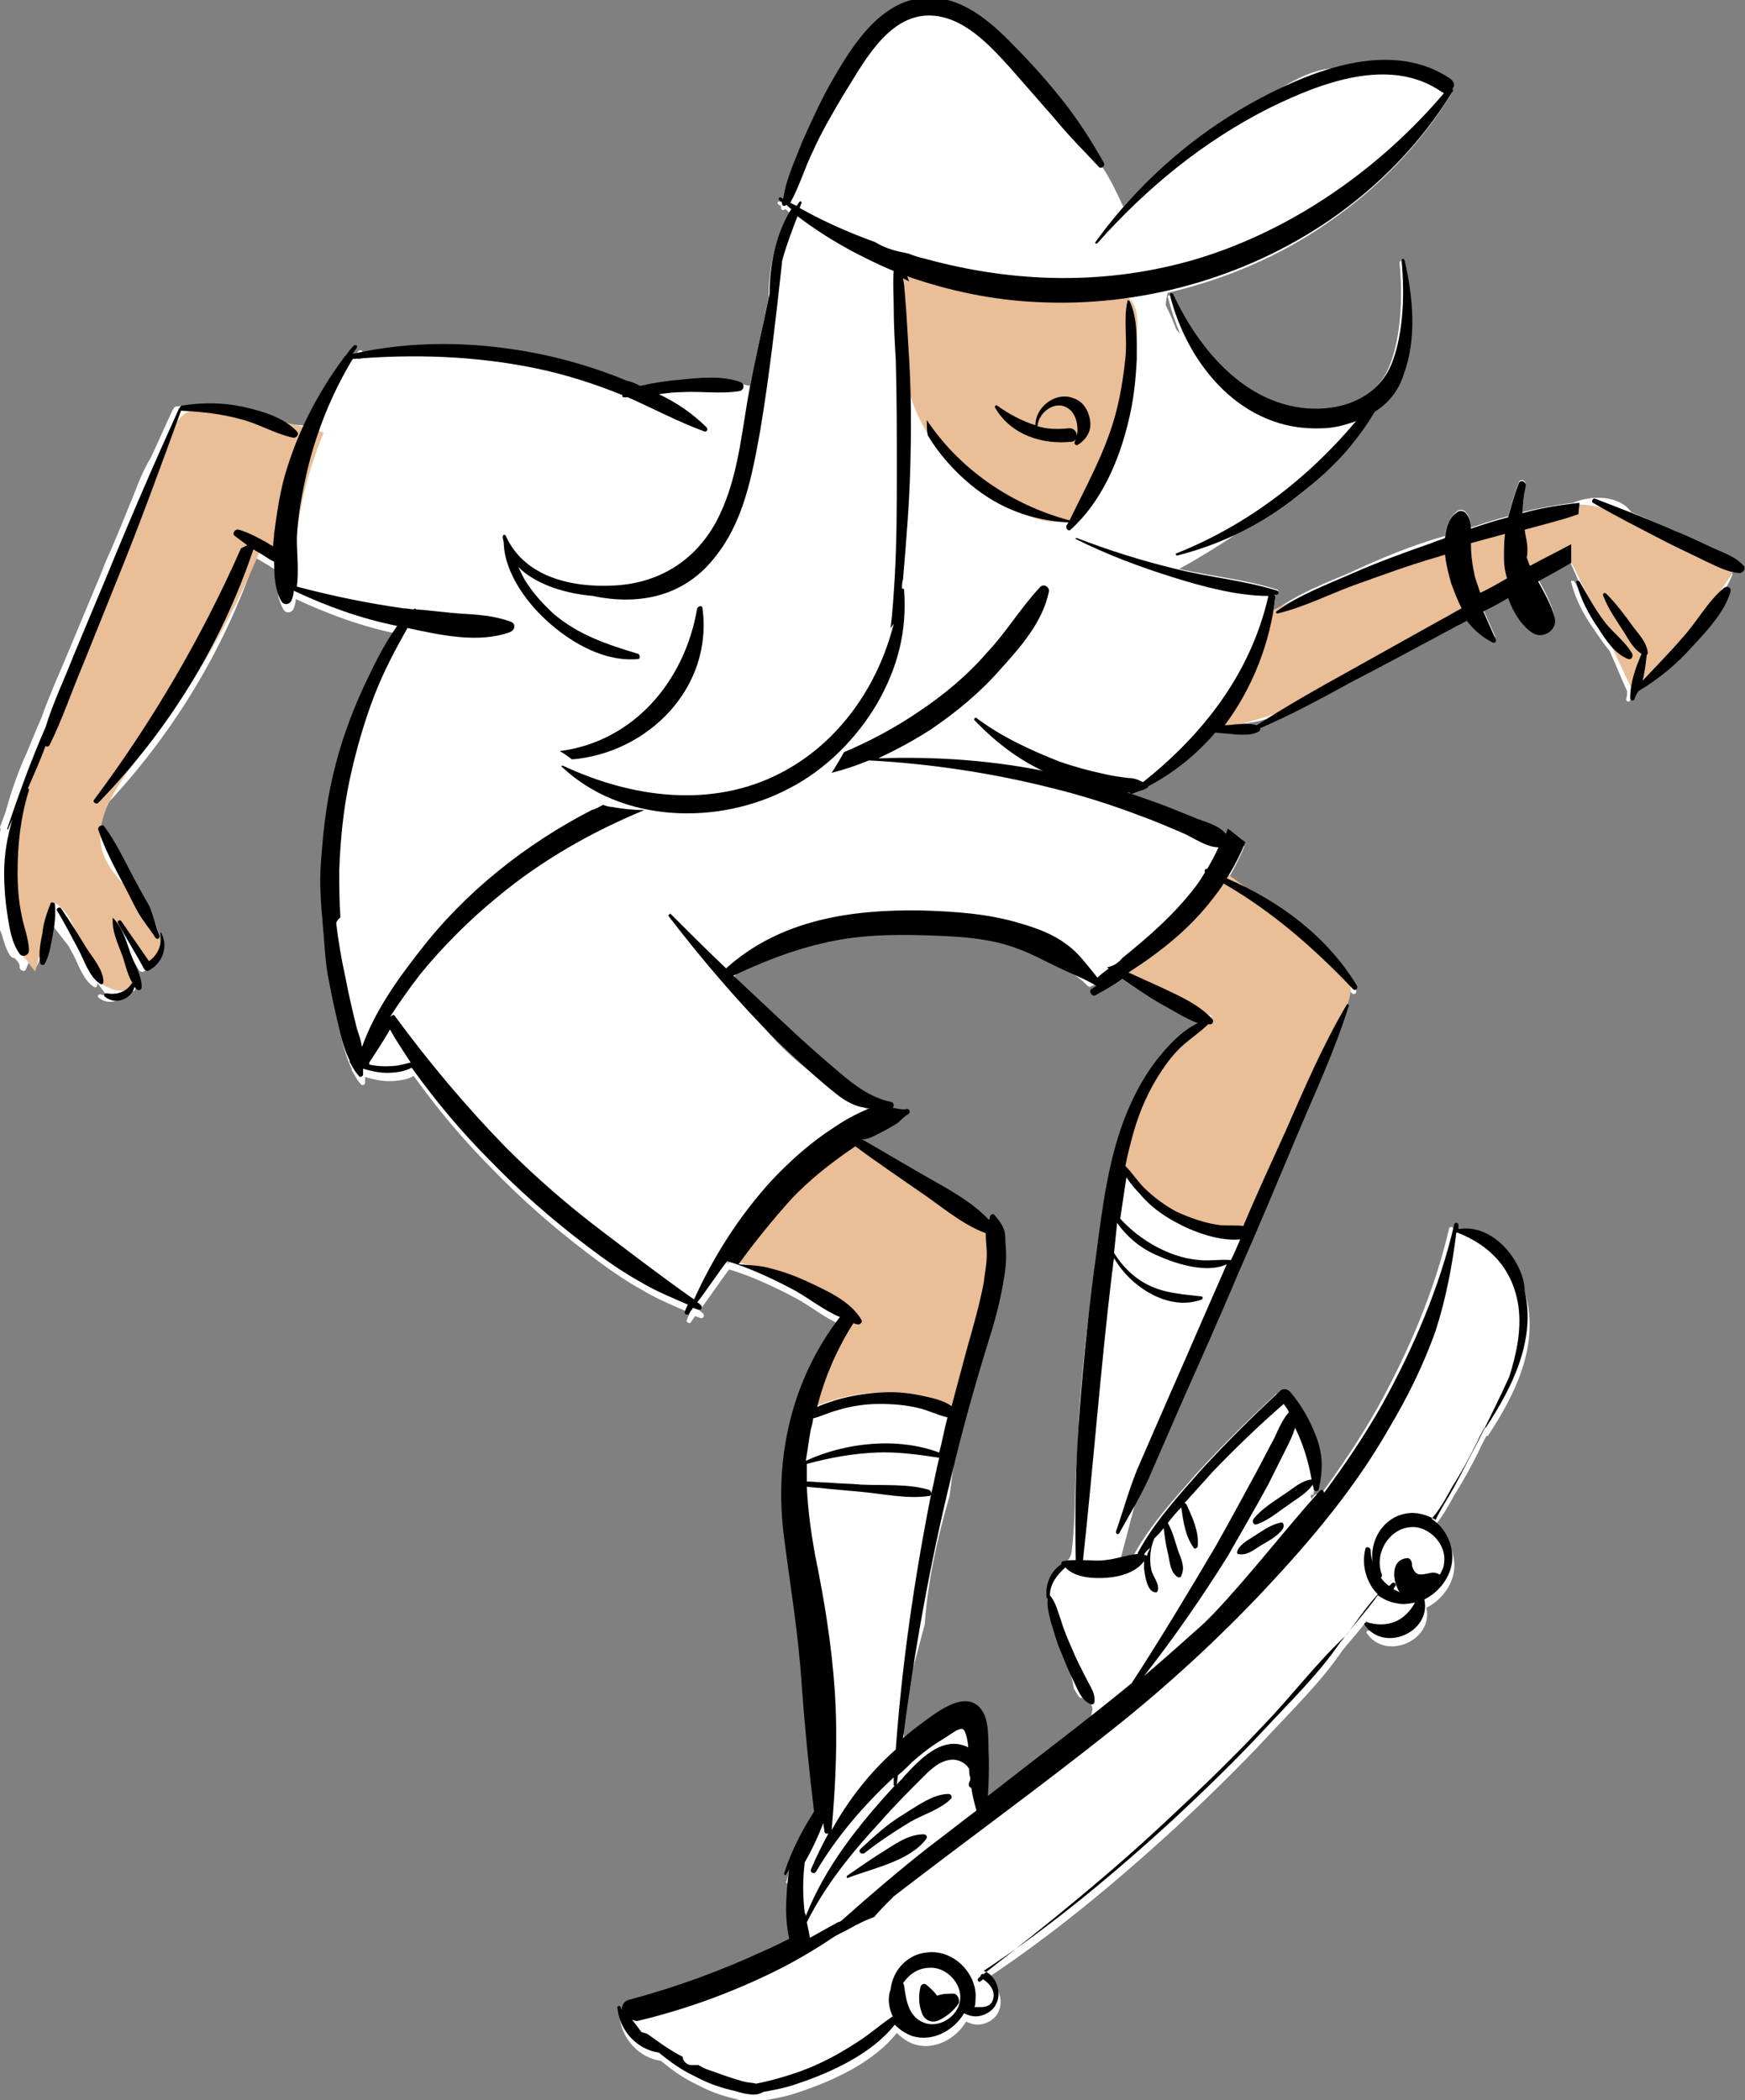
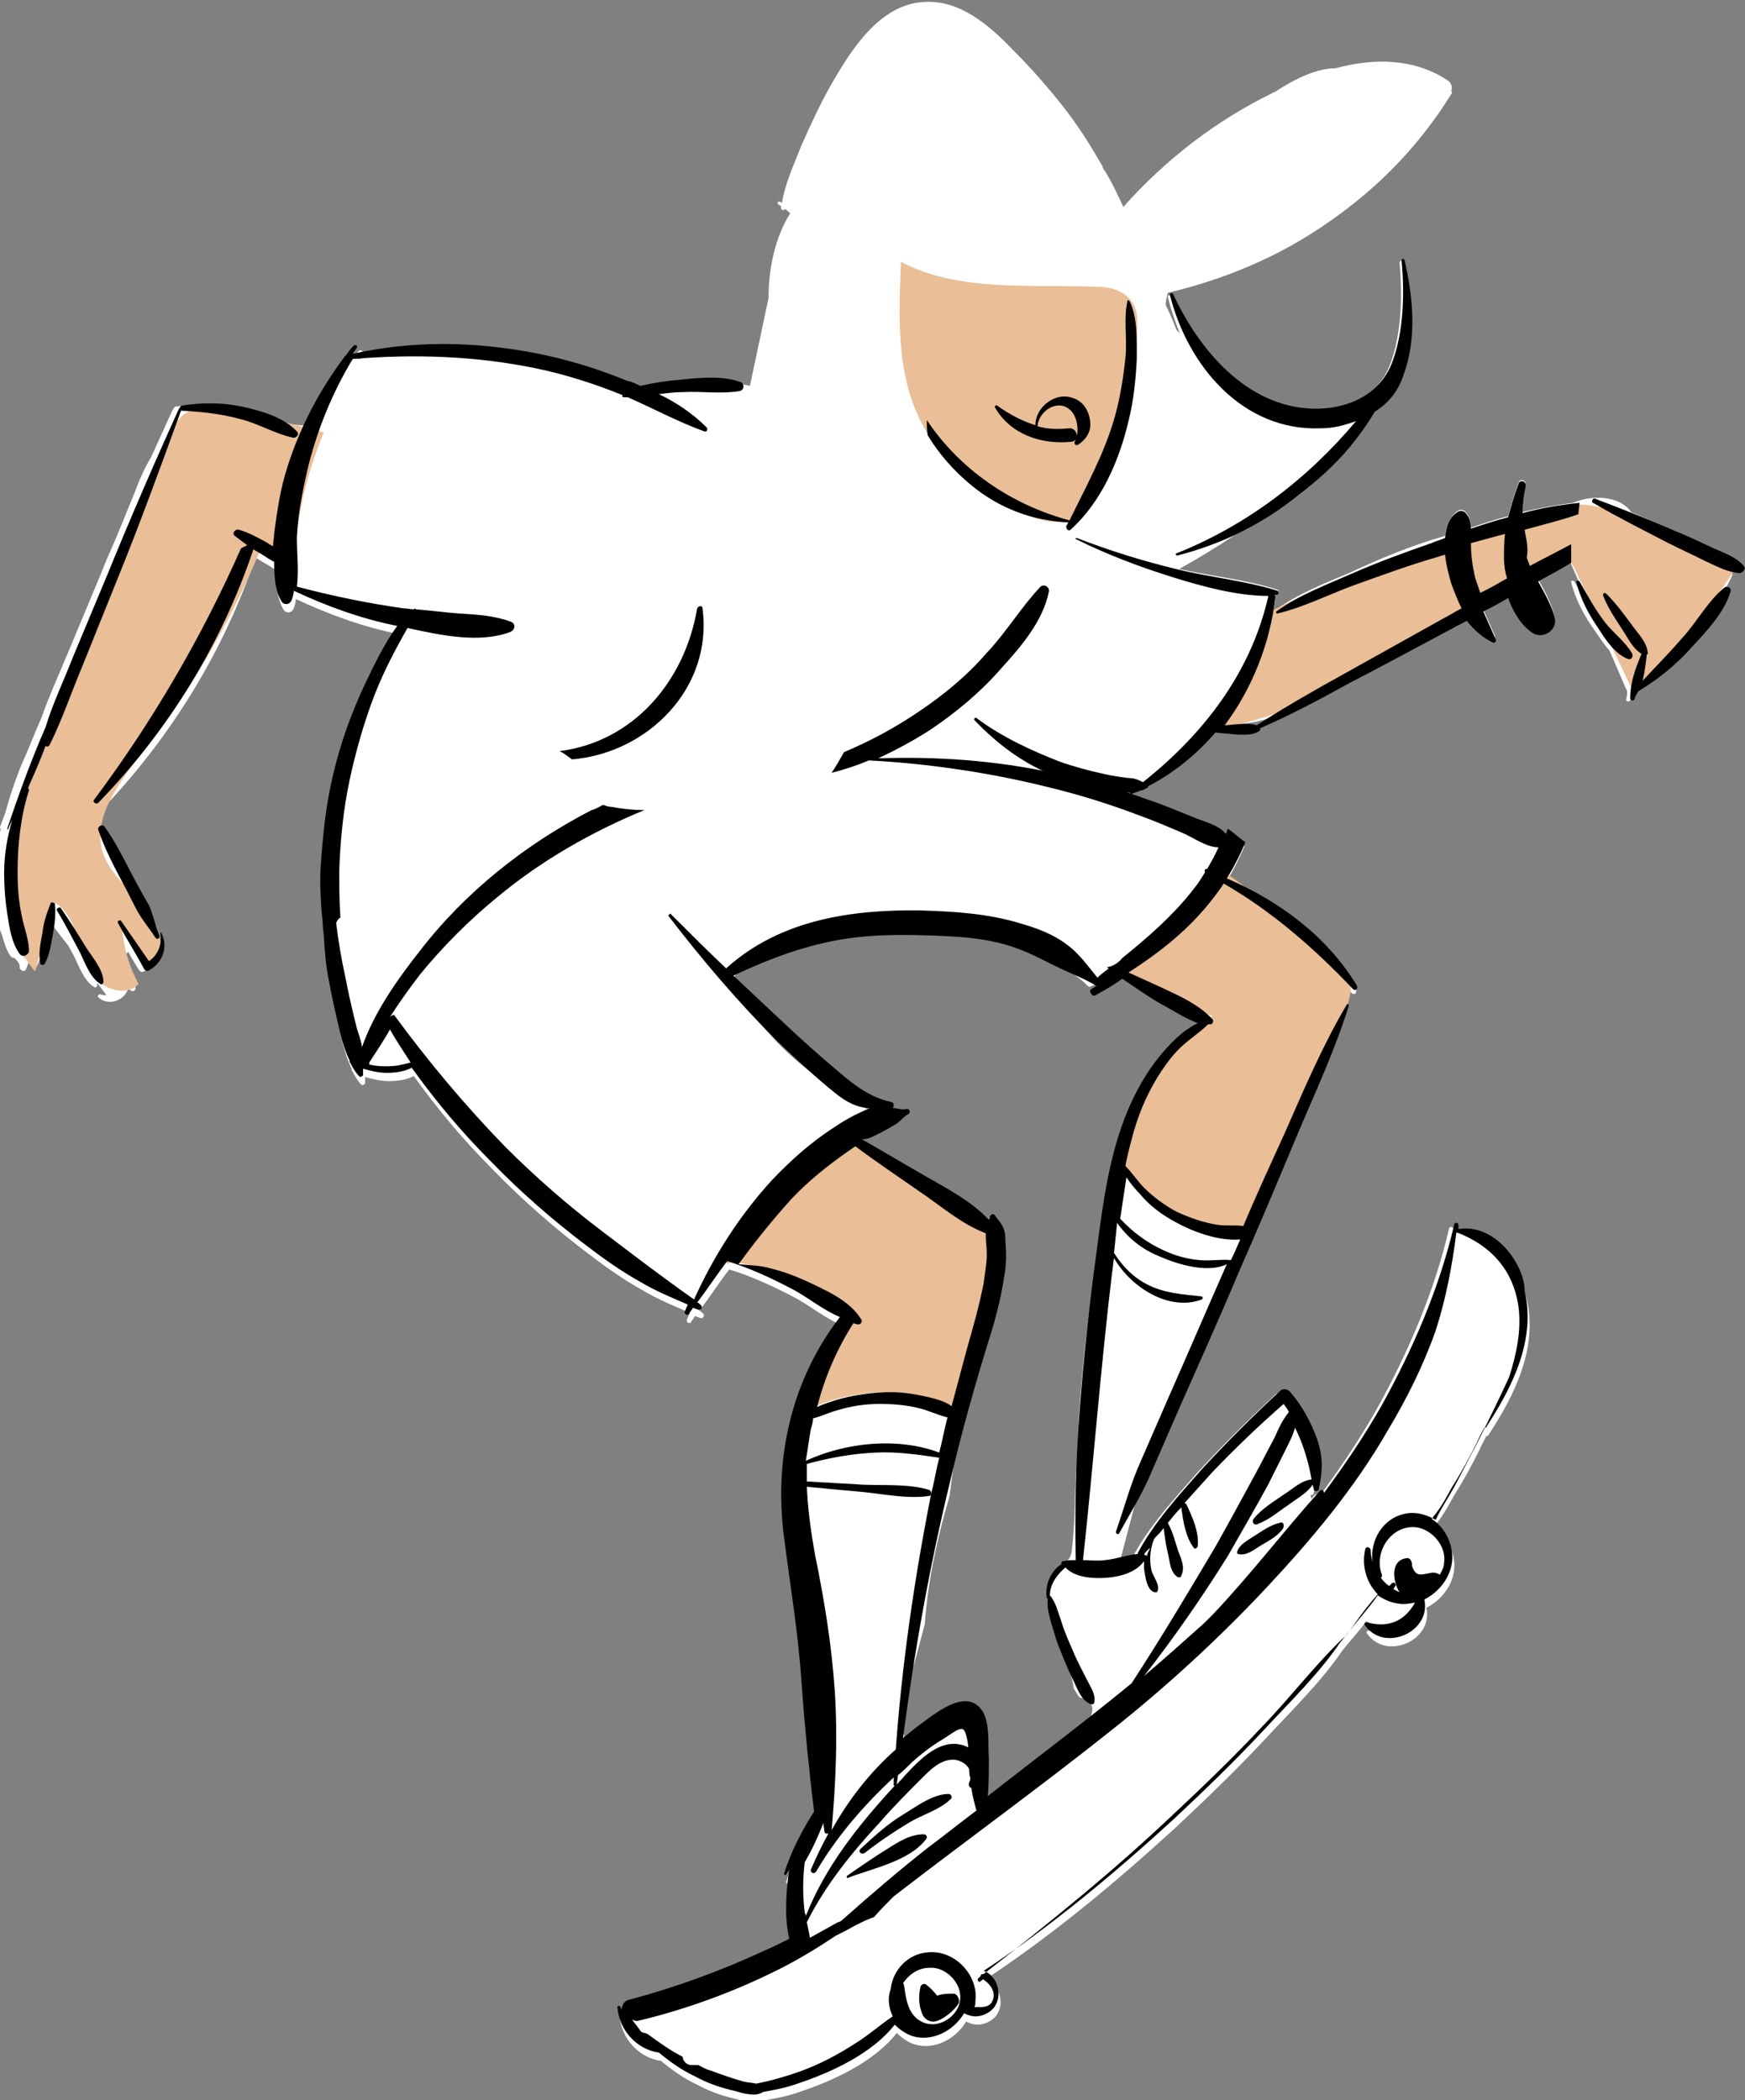
<svg xmlns="http://www.w3.org/2000/svg" baseProfile="tiny" id="Слой_1" x="0px" y="0px" width="168.7px" height="203px" viewBox="0 0 168.7 203" overflow="scroll" xml:space="preserve">
  <rect x="0" y="0" width="168.7" height="203" fill="#808080" stroke="none" />
  <g>
    <g>
      <g>
        <path fill="#FFFFFF" d="M74.1,188.1C74.1,188.1,74.1,188,74.1,188.1C74.1,188,74.1,188.1,74.1,188.1z" />
        <path fill="#FFFFFF" d="M168.6,54.7c-0.8-0.9-1.8-1.2-2.9-1.7c-1.3-0.6-2.5-1.2-3.8-1.7c-1.4-0.6-2.8-1.2-4.2-1.8 c-1.1-1.6-3.8-1.7-5.6-0.9c-1.6,0.2-3.3,0.5-4.9,0.9c0-0.9,0.1-1.7,0.3-2.6c0.1-0.5-0.6-0.7-0.7-0.2c-0.4,1-0.7,2.1-1,3.2 c-1.2,0.3-2.4,0.7-3.6,1.1c0-0.5-0.1-1.1-0.5-1.5c-0.1-0.2-0.6-0.3-0.8-0.1c-0.7,0.5-1.1,1.4-1.2,2.4c-3.2,0.9-6.3,2.2-9.3,3.6 c-2.4,1-4.9,2-7,3.5c-0.1,0.1-0.2,0.1-0.3,0.2c0.1-0.5,0.2-1,0.2-1.5c0-0.1,0-0.1-0.1-0.2c0.1,0,0.2,0,0.2,0 c0.2,0,0.3-0.3,0.1-0.4c-3.1-1-6.4-1.3-9.5-2c1.8-1,3.6-2.1,5.4-3.3c2.1-1,4.1-2.2,6-3.7c1.3-1,2.5-2.1,3.7-3.3 c0.1-0.1,0.2-0.3,0.3-0.4c1.2-1.4,2.3-3,3.2-4.6c1.4-2.4,2.5-5,3.7-7.5c0.1-2.3-0.2-4.7-0.7-6.9c0-0.2-0.3-0.1-0.3,0.1 c0.3,3.1,0.2,6.9-0.9,9.8c-1.2,3.2-4.4,4.6-7.7,4.5c-6.4-0.2-11-5.7-13.5-11.1c-0.1-0.1-0.3-0.1-0.3,0.1c0.3,1.2,0.7,2.4,1.2,3.6 c-0.1-0.2-0.3-0.3-0.4-0.5c-0.3-0.8-0.6-1.5-1-2.3c0-0.4,0.1-0.8,0.2-1.2c5.5-1.3,10.8-3.5,15.5-6.8c4.8-3.3,8.8-7.4,11.9-12.4 c0.1-0.1,0.1-0.2,0-0.3c0.1-0.3,0.1-0.7-0.3-1c-3.3-2.2-7.2-2.2-10.9-1.2c-1.8,0-3.8,1-5.4,2c-0.1,0.1-0.2,0.1-0.3,0.2 c-0.1,0.1-0.3,0.1-0.4,0.2c-5.5,2.7-10.3,6.4-14.4,11c-0.6-1.3-1.2-2.6-2-3.8c0,0,0-0.1,0-0.1c-1.2-2.1-2.4-4-3.9-5.9 c-1.5-1.9-3.1-3.7-4.8-5.4c-2.3-2.4-5.2-4.9-8.7-4.6c-4.2,0.3-6.9,4.6-8.8,7.9c-1.1,1.9-2,3.9-2.9,5.9c-0.7,1.8-1.6,3.7-1.9,5.6 c-0.1,0-0.1-0.1-0.2-0.1c-0.1-0.1-0.3,0.1-0.2,0.2c0.1,0.1,0.2,0.2,0.3,0.2c0,0.1,0,0.1,0,0.2c0,0.2,0.3,0.3,0.4,0.1c0,0,0,0,0,0 c0.2,0.1,0.3,0.3,0.5,0.4c-1.5,2.4-2.1,5.4-2.1,8.2c-0.6,2.8-1.2,5.7-1.8,8.5c-0.9-0.2-1.8-0.4-2.8-0.4c-1.1-0.1-2.2,0.1-3.2,0.4 c-0.1,0-0.1,0-0.2,0c-1.3,0.1-2.6,0.3-3.9,0.6c-0.4-0.2-0.8-0.4-1.3-0.5c-2.9-1.2-5.9-2.1-9-2.7c-5-1-10.1-1.2-15-0.4 c-0.2,0-0.4,0-0.7,0c-0.6,0.1-1.2,0.2-1.6,0.4c-0.1,0-0.1,0-0.2,0c0.1-0.2,0.3-0.4,0.4-0.6c0.1-0.2-0.1-0.3-0.3-0.2 c-0.3,0.3-0.5,0.6-0.8,1c-0.1,0-0.1,0.1-0.1,0.1c-1.5,1.9-2.7,4-3.8,6.2c-0.9-0.1-1.8-0.2-2.7-0.2c-1.3-0.9-3-1.3-4.5-1.6 c-1.9-0.4-3.9-0.4-5.8-0.1c-0.1,0-0.2,0.1-0.2,0.2c0,0,0,0-0.1,0.1c-0.7,1.5-1.4,3.1-2.1,4.6c-0.6,1-1.1,2.1-1.5,3.2 c-0.9,2.2-1.8,4.5-2.8,6.7c-0.2,0.5-0.4,1-0.6,1.5c-1.1,2.6-2.2,5.3-3.3,7.9c-0.8,1.9-1.7,3.9-2.4,5.9c-0.6,1.3-1.1,2.7-1.7,4 c-0.7,1.6-1.3,3.4-1.8,5.2c-0.2,0.5-0.4,1.1-0.6,1.6c0,0.1,0.1,0.1,0.1,0c0-0.1,0.1-0.2,0.1-0.2c-0.9,3.6-1.2,7.3,0.1,10.4 c0.2,0.7,0.4,1.4,0.8,2c0.1,0.1,0.2,0.2,0.4,0.2c0.2,0.2,0.4,0.4,0.5,0.7c0,0.1,0,0.1,0,0.2c0,0.3,0.5,0.5,0.6,0.2 c0.2-0.5,0.4-0.9,0.6-1.4c0,0.4,0,0.7,0,1.1c0,0.2,0.3,0.2,0.4,0.1c0.5-0.9,0.6-1.8,0.8-2.8c0.1-0.7,0.2-1.4,0.2-2 c0.7,0.9,1.4,1.8,2.1,2.7c0.2,0.3,0.3,0.6,0.5,0.9c0.5,1,1,2.5,2,3.1c0.1,0.1,0.3,0,0.3-0.2c0-0.1,0-0.1,0-0.2 c0.3,0.4,0.6,0.8,0.9,1.2c-0.2,0-0.4,0-0.6-0.1c-0.2,0-0.3,0.2-0.2,0.3c1,0.9,2.6,0.3,2.9-0.9c0.1,0.1,0.1,0.1,0.2,0.2 c0.2,0.2,0.5,0.1,0.5-0.2c0-1.1-0.6-2.2-1-3.2c0.1-0.1,0.2-0.2,0.3-0.3c0.3,0.6,0.7,1.2,1,1.7c0.1,0.2,0.3,0.3,0.5,0.2 c1.3-0.7,1.9-2.3,1.2-3.6c0-0.1-0.2,0-0.2,0.1c0.1,0.7,0,1.3-0.3,1.9c0-0.1-0.1-0.2-0.1-0.3c0.1,0,0.1-0.1,0.1-0.2 c-0.1-0.3-0.2-0.7-0.3-1c0,0,0,0,0,0c0.2,0.3,0.5,0.1,0.4-0.2c-0.4-1-0.6-2-1-2.9c-0.4-0.9-0.9-1.8-1.4-2.7 c-0.9-1.6-1.7-3.3-2.8-4.8c0.1-0.6,0.2-1.3,0.3-1.9c6.7-7,11.8-15.3,14.9-24.4c0.3,0.2,0.7,0.4,1,0.6c0.2,0.1,0.5,0.3,0.8,0.5 c0.1,0.1,0.1,0.1,0.2,0.2c0,1.3,0.1,2.7,0.7,3.7c0.2,0.4,0.8,0.4,1-0.1c0.1-0.3,0.2-0.6,0.2-0.9c3.2,1.5,6.5,2.7,10,3.4 c-1.3,1.8-2.3,3.9-3.2,5.8c-1.3,2.8-2.3,5.6-3,8.6c-0.7,2.9-1,5.9-1.2,8.9c-0.1,1.5,0,2.9,0.1,4.4c0.1,0.7,0.1,1.5,0.2,2.2 c0.1,1.5,0.2,3,0.5,4.4c0.3,1.7,0.7,3.4,1.1,5.1c0.2,0.8,0.5,1.8,0.9,2.6c0,0.1,0,0.2,0.1,0.3c0.2,0.4,0.5,0.9,0.8,1.2 c0.1,0.2,0.4,0,0.4-0.1c0-0.2,0-0.4,0-0.6c0.7,0.2,1.5,0.4,2.3,0.4c0.7,0,1.7-0.1,2.4-0.5c2.3,3.2,4.8,6.2,7.6,9 c2.9,3,6,5.7,9.3,8.2c1.7,1.3,3.4,2.5,5.2,3.5c1.5,0.9,3,1.5,4.6,2.2c-0.1,0.2-0.2,0.4-0.3,0.7c-0.1,0.2,0.3,0.4,0.4,0.2 c0.1-0.2,0.3-0.4,0.4-0.6c0.2,0.1,0.3,0.1,0.5,0.2c0.3,0.1,0.5-0.3,0.2-0.5c-0.1-0.1-0.2-0.2-0.3-0.2c1-1.3,1.9-2.7,2.9-4 c2,0.6,4.2,1.6,6.1,2.6c1.6,0.8,3.1,2.1,4.8,2.8c-4.7,6.1-6.4,13.7-5.4,21.3c0.6,4.7,1.4,9.4,1.7,14.2c0.3,4.1,0.7,8.2,1.2,12.3 c-1.2,1.9-2.2,3.8-2.9,6c0,0.1,0.1,0.2,0.2,0.1c0.1-0.2,0.2-0.3,0.3-0.5c-0.2,1.3-0.3,2.6-0.3,3.9c0,0.9,0.1,1.9,0.3,2.8 c-0.8,0.4-1.6,0.8-2.3,1.1c-4.3,2-8.7,3.6-13.2,4.8c-0.5,0.1-0.7,0.6-0.7,1c0-0.1-0.1-0.2-0.1-0.3c-0.1-0.2-0.4-0.1-0.3,0.1 c0.2,2.2,1.9,4,4,4.3c1.1,0.9,2.2,1.7,3.5,2.3c1.1,0.6,2.2,1,3.4,1.3c0.5,0.1,1,0.3,1.6,0.4c0,0,0,0,0,0c0,0,0.1,0,0.1,0 c0.5,0.1,1,0.1,1.5-0.2c1.1-0.2,2.2-0.4,3.3-0.8c3.3-1.1,7.2-2.9,9.4-5.7c0.5,0.5,1.1,0.9,1.7,1.1c1.9,0.6,4-0.5,5-2.2 c0.4,0.2,0.8,0.3,1.1,0.3c0.8,0,1.7-0.5,2-1.2c0.6-1.1,0-2.8-1.2-3.2c6.5-4.3,12.5-9.3,18.3-14.6c3-2.8,6-5.7,8.8-8.7 c2.5-2.7,5.3-5.4,7.4-8.5c0.2-0.2,0.3-0.4,0.5-0.6c0.6-0.7,1.2-1.4,1.8-2.2c0.1,0.1,0.3,0.2,0.5,0.2c0.1,0.1,0.1,0.2,0.2,0.3 c0.2,0.2,0.4,0.4,0.7,0.6c-0.4,0-0.8-0.1-1.2-0.2c-0.1,0-0.2,0.1-0.2,0.2c1.8,2.8,6.5,0.8,5.8-2.4c1.6-0.8,2.8-2.5,2.7-4.3 c-0.1-1.4-0.8-2.7-2-3.5c0.8-0.9,1.4-2,2-3.1c0.9-1.4,1.7-2.9,2.4-4.3c0.2-0.5,0.5-1,0.7-1.4c0.1,0,0.2,0,0.2-0.1 c2.5-3.8,4.8-8.4,3.7-13.1c-0.7-3-3.6-7-7.1-6.4c0-0.1,0-0.3,0-0.4c0-0.2-0.3-0.3-0.4-0.1c-1.4,6.1-4,12.1-7,17.5 c-1.7,3-3.6,5.8-5.6,8.5c0-0.2-0.2-0.4-0.4-0.2c-0.1,0.1-0.2,0.2-0.3,0.4c0-0.1-0.1-0.2-0.1-0.4c0.1,0,0.3,0,0.3-0.2 c0.4-1.8,0.4-3.2-0.2-4.9c-0.6-1.6-1.4-3.1-2.6-4.5c-0.3-0.3-0.8-0.3-1,0c-2.6,2.4-5.1,4.9-7.5,7.5c-2.2,2.5-4.6,5.1-6.2,8.1 c0,0,0,0,0,0.1c-0.4,0-0.8,0.1-1.2,0.2c0.5-1.9,1-3.8,1.5-5.7c0.4-0.8,0.9-1.7,1.3-2.5c0.9-2.1,1.8-4.1,2.7-6.2 c1.9-4.3,3.8-8.5,5.6-12.8c1.9-4.3,3.7-8.6,5.5-12.9c1.8-4.3,3.8-8.5,5.2-13c0-0.1-0.1-0.2-0.1-0.2c0-0.3,0.1-0.5,0.1-0.8 c0-0.5,0-0.9-0.1-1.4c0.2,0.2,0.5,0.5,0.7,0.7c0.2,0.2,0.5,0,0.4-0.3c-2.9-4.8-7.5-8.2-12.6-10.4c0.7-1.1,1.3-2.3,1.8-3.5 c-0.6-0.4-1.1-0.9-1.7-1.3c-0.1,0.2-0.1,0.4-0.2,0.5c-0.7-0.9-2.2-1.2-3.1-1.6c-1.5-0.6-2.9-1.2-4.4-1.7c-1-0.3-2-0.7-3-1 c0.2-0.1,0.4-0.3,0.7-0.4c0.2,0,0.3,0,0.5,0c0.1,0.1,0.2,0.2,0.3,0.1c0.3-0.1,0.5-0.2,0.8-0.3c0.2,0,0.3-0.1,0.5-0.2 c0.1,0,0.2-0.1,0.2-0.2c0.3-0.8,3.2-1.9,3.9-2.6c0.9-0.9,1.5-2.5,2.7-2.9c0.9-0.3,2-0.2,3-0.3c3.2-0.3,7.1-2.8,9.9-4.3 c3.3-1.7,6.6-3.5,9.8-5.2c0.5-0.3,1-0.5,1.5-0.8c0.7,0.9,1.5,1.6,2.5,2.1c0.2,0.1,0.4-0.1,0.3-0.3c-0.4-0.9-0.8-1.8-1.2-2.7 c0.8-0.4,1.6-0.8,2.4-1.3c0.5,1.4,1.3,2.7,2.4,3.4c1,0.6,2.4-0.3,2.1-1.5c-0.3-1.2-1-2.4-1.6-3.5c1-0.6,2.1-1.1,3.1-1.7 c0.7,1.6,1.4,3.2,2.1,4.8c-0.6-0.9-1.1-1.8-1.6-2.7c-0.1-0.1-0.4-0.1-0.3,0.1c0.4,1.6,1.2,3.1,2.1,4.4c0.5,0.7,1,1.5,1.6,2.2 c0.6,1.3,1.1,2.6,1.7,3.9c0,0.3,0,0.5-0.1,0.8c0,0.2,0.3,0.3,0.4,0.1c0.1-0.3,0.2-0.5,0.4-0.8c0,0,0,0,0,0c2-1.2,3.7-2.6,5.2-4.3 c1.4-1.5,3.1-3.3,3.7-5.3c0-0.1,0-0.3-0.1-0.4c0.3-0.5,0.5-0.9,0.7-1.4c-0.1-0.1-0.2-0.2-0.4-0.3c0.2,0,0.5,0.1,0.7,0.1 C168.6,55.3,168.8,54.9,168.6,54.7z M128.6,93.4c-0.1,0-0.2-0.1-0.3-0.1c0,0,0,0-0.1,0c-0.1-0.1-0.1-0.3-0.2-0.4c0,0,0,0,0,0 C128.3,93,128.4,93.2,128.6,93.4z M109.5,94.4c1.1,0.3,2,1.1,2.9,1.8c1.4,1.1,2.9,2,4.5,2.8c-2.1-1.1-6.2,6.8-6.8,8.2 c-1.7,4.5-3,9.1-3.9,13.8c-0.9,4.8-1.4,9.6-1.8,14.5c-0.2,2.4-0.2,4.9-0.4,7.3c-0.1,2.4-0.1,4.8-0.4,7.2 c-0.1,0.5-0.3,0.9-0.8,1.1c-0.1,0-0.1,0-0.2,0.1c-0.1,0.2-0.2,0.5-0.3,0.7c-0.3,0.6-0.6,1.2-0.8,1.8c0,0.1-0.1,0.2-0.1,0.4 c0.3,1,0.6,1.9,0.9,2.9c0.3,1.1,0.5,2.3,0.8,3.4c0.2,0.9,0.6,1.8,0.7,2.8c0.2,0.3,0.3,0.5,0.5,0.8c0.1,0,0.1,0.1,0.1,0.1 c0.6,0,1.3,0.6,1.2,1.2c-0.1,0.8-0.5,1.6-1,2.3c-0.1,0.3-0.3,0.5-0.5,0.8c-0.7,0.8-1.5,1.6-2.3,2.3c-0.6,0.5-1.2,1-1.8,1.4 c-1.5,1-3.4,2.3-5.2,1.8c-0.9-0.3-1.1-1.3-0.5-2c0.2-0.2,0.4-0.4,0.6-0.6c-0.1-0.4-0.1-0.8-0.1-1.2c-0.2-0.2-0.3-0.4-0.4-0.8 c-0.2-1.1-0.4-2.4-0.6-3.6c-0.8,0.2-1.5,0.3-1.9,0.4c-1.3,0.9-2.6,1.8-3.9,2.7c-0.3,0.2-0.6-0.1-0.6-0.3c0-0.3,0-0.5,0-0.8 c-0.1-0.1-0.2-0.3-0.2-0.5c0.1-0.3,0.2-0.6,0.3-0.9c-0.3-0.4-0.4-0.8-0.2-1.4c0.7-2.6,1.4-5.3,2.1-7.9c0.3-4.2,1.2-8.3,2.4-12.4 c0.3-2.5,0.7-5.1,1.1-7.6c0.6-3,1.2-6,2-9c0.4-1.5,0.9-2.8,1.5-4.1c-0.1-1.4-0.3-2.8-0.6-4.2c-0.1-0.5-0.3-0.9-0.4-1.4 c-0.2-0.1-0.4-0.2-0.6-0.3c-0.3-0.2-0.6-0.4-0.8-0.7c-0.2-0.1-0.4-0.2-0.5-0.2c-1.7-0.7-3.2-1.5-4.8-2.4c-1.5-0.8-3-1.7-4.4-2.8 c-0.1-0.1-0.2-0.2-0.3-0.3c0,0-0.1,0-0.1-0.1c-0.4-0.3-0.6-0.7-0.6-1.2c-0.1-0.2-0.1-0.1-0.5-0.4c-0.4-0.2-0.7-0.5-1-0.7 c-0.2-0.1,0-0.3,0.1-0.3c0.4,0.2,0.7,0.3,1.1,0.5c0.2,0.1,0.3,0.2,0.4,0.2c0.1-0.3,0.4-0.6,0.8-0.7c0.6-0.2,1.2-0.4,1.7-0.7 c-2.8-1.2-5.3-2.9-7.8-4.8c-1.7-1.3-3.2-2.8-4.6-4.5c-0.8-0.9-2.8-2.6-2.7-3.8c0.1-0.8,0.6-1.4,1.3-1.9c0.7-0.4,1.4-0.6,2.2-0.8 c4.2-1.1,9-3,13.4-2.9c4.7,0.1,9.6,0.6,13.7,3c1.1,0.6,2.1,1.4,3.1,2.2c0.3,0.2,0.5,0.5,0.8,0.7c0.5-0.2,0.8-0.4,1,0.1 c0.5-1.1,1.9-1.5,3-1.2C109.4,94.4,109.4,94.4,109.5,94.4z" />
      </g>
    </g>
    <path fill="#EABE96" d="M105.5,27.7c-6-0.2-13,0.5-18.4-2.4c-0.2,5.1-0.5,10.6,1.9,15.4c2.2,4.4,6.1,7.8,10.8,9.3 c1.4,0.5,3,0.7,4.3,0c1.1-0.7,1.7-1.9,2.2-3.1c1.9-4.6,3.1-9.4,3.6-14.3c0.1-1.3,0.2-2.7-0.6-3.6C108.3,27.8,106.8,27.7,105.5,27.7 z" />
    <path fill="#EABE96" d="M2.5,92.9c-1.9-3.4-2.2-7.4-1.6-11.3c0.6-3.8,2.1-7.4,3.6-11c4-9.5,7.9-19,11.9-28.4c0.4-1,0.9-2,1.8-2.4 c0.7-0.4,1.6-0.3,2.4-0.2c3.6,0.4,7.2,1.2,10.7,2.2c-1.7,4.1-2.7,8.5-2.9,13c-1.2-0.3-2.3-0.9-3.2-1.7c-3,7.2-7,14.1-11.9,20.2 C11.3,76,9,79.1,9.9,82.3c0.7,2.2,2.6,3.6,4.1,5.3c1.4,1.7,2.3,4.6,0.6,6.1c-0.9-1.3-1.9-2.6-2.8-3.9c0.2,1.9,0.7,3.7,1.6,5.3 c-1,1.1-2.9,0.7-3.9-0.3c-1-1.1-1.4-2.6-1.9-4c-0.5-1.4-1.1-2.9-2.4-3.6c-0.6,2.2-1.2,4.5-1.8,6.7c-1.3-1.5-2.1-3.3-2.3-5.2" />
    <path fill="#EABE96" d="M117.1,70.8c2.2-3.7,4-7.6,5.5-11.6c7.6-3.8,15.5-6.9,23.6-9.3c2.3-0.7,4.7-1.3,7.1-1.1 c5.2,0.5,9.3,4.9,14.5,6.1c-2.8,4.4-6.1,8.4-9.9,12c-1.9-4-3.8-8-5.7-12c-0.2-0.3-0.3-0.7-0.7-0.8c-0.5-0.3-1.1,0-1.6,0.3 c-10.7,6.2-20.8,14.2-33,16.2" />
    <path fill="#EABE96" d="M70.4,122.2c2.6-4,5.5-8,9.4-10.8c2.5-1.8,3.3-1,5.7,0.5c2.5,1.6,5.1,3.2,7.6,4.8c1.1,0.7,2.3,1.5,2.9,2.7 c0.6,1.3,0.4,2.7,0.1,4.1c-0.7,3.6-1.6,7.3-2.6,10.8c-0.2,0.5-0.4,1.1-0.9,1.4c-0.5,0.3-1.2,0-1.7-0.2c-4.3-1.5-9.1-1.1-13.1,0.9 c1.5-3.1,2.9-6.2,4.4-9.2c-3.5-2.9-7.8-4.8-12.3-5.4" />
    <path fill="#EABE96" d="M108.4,94.3c3.4-3.3,6.9-6.5,10.3-9.8c3.3,2.4,6.6,4.9,9.7,7.5c0.9,0.8,1.8,1.6,2.1,2.7 c0.3,1.2-0.2,2.4-0.7,3.6c-2.3,5.5-4.6,11.1-6.9,16.6c-0.5,1.2-1.1,2.5-2.1,3.3c-1.2,0.9-2.9,1-4.4,0.6c-1.5-0.4-2.8-1.3-4.1-2.1 c-1.6-1.1-3.4-2.3-3.8-4.2c-0.4-1.5,0.1-3,0.8-4.4c1.8-3.9,4.5-7.3,7.9-9.9c-3.4-1-6.6-2.6-9.3-4.8" />
    <g>
      <path d="M135.5,25.2c0.3,3.1,0.2,6.9-0.9,9.8c-1.2,3.2-4.4,4.6-7.7,4.5c-6.4-0.2-11-5.7-13.5-11.1c-0.1-0.1-0.3-0.1-0.3,0.1 c1.7,6.8,7,13.2,14.6,12.9c1.2,0,2.3-0.3,3.4-0.7c-4.7,5.6-10.6,10.1-17.4,12.8c-0.1,0,0,0.2,0.1,0.2c4.3-1.1,8.2-3,11.7-5.8 c1.8-1.4,3.5-2.9,5-4.7c0.9-1.1,1.7-2.2,2.4-3.4c1.3-0.8,2.3-2,2.8-3.6c1.3-3.5,0.9-7.5,0.1-11C135.7,24.9,135.5,25,135.5,25.2z" />
      <path d="M103.8,38.5c-1.7-0.7-3.7,0.8-3.7,2.6c-1.3-0.4-2.6-1.1-3.7-1.9c-0.1-0.1-0.3,0.1-0.2,0.2c1.5,2.6,4.5,3.6,7.4,3.3 c0.8-0.1,0.6-1.4-0.3-1.3c-1,0.1-2,0.1-3-0.2c0,0,0,0,0,0c0.1-1.4,1.8-2.6,3-1.7c0.9,0.6,1.1,2.3,0.6,3.2 c-0.1,0.2,0.1,0.4,0.3,0.3c0.8-0.5,1.3-1.3,1.2-2.2C105.3,39.7,104.7,38.8,103.8,38.5z" />
      <path d="M67.4,58.8c-1.2,7.1-6.2,12.9-13.3,13.8c0.4,0.2,0.8,0.5,1.2,0.8c7.3-0.6,13.7-6.9,12.6-14.7 C67.8,58.5,67.5,58.6,67.4,58.8z" />
      <path d="M147.4,51.2c1.8-0.5,3.5-0.9,5.2-1.5c0-0.4,0.1-0.8,0.1-1.1c-1.8,0.2-3.7,0.5-5.5,1c0-0.9,0.1-1.7,0.3-2.6 c0.1-0.5-0.6-0.7-0.7-0.2c-0.4,1-0.7,2.1-1,3.2c-1.2,0.3-2.4,0.7-3.6,1.1c0-0.5-0.1-1.1-0.5-1.5c-0.1-0.2-0.6-0.3-0.8-0.1 c-0.8,0.5-1.1,1.4-1.2,2.5c-0.4,0.2-0.9,0.3-1.3,0.5c-2.6,0.9-5.1,1.8-7.6,2.9c-2.5,1.1-5.2,2.1-7.4,3.7c-0.1,0.1,0,0.2,0.1,0.2 c2.5-0.6,4.9-1.8,7.3-2.7c2.8-1,5.5-2,8.3-2.8c0.2-0.1,0.4-0.1,0.6-0.2c0.1,1,0.4,2.1,0.6,2.8c0.3,0.8,0.6,1.6,1,2.4 c-0.6,0.3-1.2,0.7-1.8,1c-3.2,1.8-6.3,3.5-9.5,5.3c-2.9,1.6-5.7,3.2-8.5,5c-0.6-0.2-1.2-0.1-1.8-0.1c-0.4,0-0.8,0.1-1.3,0.1 c2.7-3.6,4.4-8,4.9-12.4c0-0.1,0-0.1-0.1-0.2c0.1,0,0.2,0,0.2,0c0.2,0,0.3-0.3,0.1-0.4c-3.2-1-6.6-1.3-9.8-2.1 c-3.3-0.8-6.5-1.8-9.6-3c-0.1,0-0.2,0.1-0.1,0.1c3,1.5,6.2,2.7,9.4,3.7c2.9,0.9,6.2,1.8,9.2,1.8c0,0,0,0,0,0.1 c-1.7,7.4-6.3,13.3-12.1,17.9c-0.4-0.2-0.8-0.4-1.4-0.4c-0.8-0.1-1.6-0.2-2.4-0.4c-1.4-0.3-2.9-0.7-4.3-1.2 c-2.8-1.1-5.6-2.4-8-4.2c-0.1-0.1-0.3,0.1-0.2,0.2c2.2,2.3,4.6,4.1,7.5,5.3c1.5,0.6,3,1.1,4.6,1.4c0.7,0.1,1.5,0.3,2.2,0.3 c0.3,0,0.5,0,0.7,0c0.1,0.1,0.2,0.2,0.3,0.1c0.3-0.1,0.5-0.2,0.8-0.3c0.2,0,0.3-0.1,0.5-0.2c0.1,0,0.2-0.1,0.2-0.2 c2.5-1.3,4.7-3.1,6.5-5.2c0.7,0.1,1.3,0.1,2,0.2c0.8,0,1.5,0.1,2.2-0.3c0.1-0.1,0.2-0.2,0.1-0.3c3-1.3,5.8-2.8,8.7-4.4 c3.3-1.7,6.6-3.5,9.8-5.2c0.5-0.3,1-0.5,1.5-0.8c0.7,0.9,1.5,1.6,2.5,2.1c0.2,0.1,0.4-0.1,0.3-0.3c-0.4-0.9-0.8-1.8-1.2-2.7 c0.8-0.4,1.6-0.8,2.4-1.3c0.5,1.4,1.3,2.7,2.4,3.4c1,0.6,2.4-0.3,2.1-1.5c-0.3-1.2-1-2.4-1.6-3.5c1.1-0.6,2.2-1.2,3.2-1.8 c0-0.1,0-0.1,0-0.2c0-0.5,0-1.1,0-1.6c-1.3,0.7-2.7,1.4-4,2.1c-0.1-0.3-0.2-0.5-0.3-0.8C147.8,52.8,147.5,52,147.4,51.2z M145.4,54c0,0.6,0.1,1.3,0.3,1.9c-0.9,0.5-1.7,1-2.6,1.4c-0.2-0.7-0.5-1.3-0.6-2c-0.2-0.9-0.3-1.9-0.3-2.8 c1.1-0.3,2.2-0.6,3.3-0.9C145.4,52.4,145.4,53.2,145.4,54z" />
      <path d="M74.1,188C74.1,188,74.1,188.1,74.1,188C74.1,188.1,74.1,188,74.1,188z" />
      <path d="M3.2,75.5C3.2,75.5,3.2,75.6,3.2,75.5C3.3,75.6,3.3,75.5,3.2,75.5z" />
      <path d="M12.9,84.8c-0.9-1.7-1.7-3.4-2.8-4.9c-0.2-0.3-0.7,0-0.6,0.3c0.6,1.8,1.5,3.5,2.4,5.2c0.5,0.9,0.9,1.8,1.4,2.7 c0.5,0.9,1.2,1.7,1.7,2.5c0.2,0.3,0.5,0.1,0.4-0.2c-0.4-1-0.6-2-1-2.9C13.8,86.5,13.4,85.7,12.9,84.8z" />
      <path d="M28.7,41.7c-1.3-1.4-3.5-2-5.3-2.4c-1.9-0.4-3.9-0.4-5.8-0.1c-0.1,0-0.2,0.1-0.2,0.2c0,0,0,0-0.1,0.1 c-2.4,5.3-4.7,10.6-6.9,16c-1.1,2.6-2.2,5.3-3.3,7.9c-0.9,2.3-2,4.6-2.7,6.9c-1.4,3.2-2.6,6.5-3.7,9.8c0,0.1,0.1,0.1,0.1,0 c0.1-0.3,0.3-0.6,0.4-0.9c-0.5,1.7-0.8,3.4-0.8,5.2c0,1.3,0.1,2.6,0.3,3.9c0.2,1.3,0.4,2.8,1.2,3.9c0.3,0.4,0.9,0.1,0.9-0.3 c0-1.1-0.5-2.3-0.7-3.4c-0.3-1.4-0.4-2.8-0.4-4.2c0-2.7,0.3-5.4,1.1-7.9c0-0.1,0-0.2-0.1-0.2c0.6-1.4,1.2-2.7,1.7-4.1 c0.1,0.1,0.3,0.1,0.4-0.1C6,69.6,6.9,66.9,8,64.3c1.1-2.7,2.2-5.5,3.3-8.2c2.2-5.4,4.2-10.9,6.2-16.4c0,0,0.1,0,0.1,0 c1.9,0.1,3.8,0.3,5.6,0.8c1.7,0.4,3.3,1.4,5.1,1.8C28.6,42.4,29,42,28.7,41.7z" />
      <path d="M4.9,87.3c-0.4,1-0.7,1.9-0.8,2.9c-0.2,1-0.4,2-0.2,2.9c0,0.2,0.3,0.2,0.4,0.1c0.5-0.9,0.6-1.8,0.8-2.8 c0.2-1.1,0.3-2,0.2-3.1C5.1,87.2,4.9,87.2,4.9,87.3z" />
      <path d="M8.4,91.7c-0.8-1.3-1.6-2.6-2.5-3.9c-0.1-0.2-0.5,0-0.4,0.2C6.3,89.3,7,90.7,7.7,92c0.5,1,1,2.5,2,3.1 c0.1,0.1,0.3,0,0.3-0.2C10,93.8,9,92.6,8.4,91.7z" />
      <path d="M15.5,90.2c0.2,1-0.2,2.1-1.1,2.7c-0.9-1.3-1.8-2.6-2.7-3.9c-0.1-0.1-0.4,0-0.3,0.2c0.8,1.5,1.7,2.9,2.5,4.4 c0.1,0.2,0.3,0.3,0.5,0.2c1.3-0.7,1.9-2.3,1.2-3.6C15.6,90.1,15.5,90.1,15.5,90.2z" />
-       <path d="M10.9,88.7C10.9,88.6,10.9,88.7,10.9,88.7c-0.1,1.3,0.5,2.5,0.9,3.6c0.3,0.8,0.5,1.9,1,2.7c0,0,0,0-0.1,0.1 c-0.5,0.8-1.5,1.1-2.4,0.9c-0.2,0-0.3,0.2-0.2,0.3c1,0.9,2.6,0.3,2.9-0.9c0.1,0.1,0.1,0.1,0.2,0.2c0.2,0.2,0.5,0.1,0.5-0.2 c0-1.1-0.7-2.2-1.1-3.3C12.2,90.9,11.8,89.6,10.9,88.7z" />
      <path d="M168.6,54.7c-0.8-0.9-1.8-1.2-2.9-1.7c-1.3-0.6-2.5-1.2-3.8-1.7c-2.5-1.1-5.1-2.1-7.7-3.1c-0.2-0.1-0.4,0.3-0.2,0.4 c2.4,1.4,4.8,2.6,7.3,3.9c1.2,0.6,2.5,1.2,3.7,1.8c1.1,0.5,2,1,3.2,1.1C168.6,55.3,168.8,54.9,168.6,54.7z" />
      <path d="M155.2,60.2c-1-1.3-1.7-2.6-2.5-4c-0.1-0.1-0.4-0.1-0.3,0.1c0.4,1.6,1.2,3.1,2.1,4.4c0.7,1.1,1.6,2.5,2.9,3 c0.3,0.1,0.5-0.2,0.4-0.5C157.2,62.1,156,61.2,155.2,60.2z" />
      <path d="M166.7,56.8c-1.6,1.3-2.7,3.4-4.1,4.9c-1.2,1.4-2.5,2.7-3.8,4.1c0.2-0.8,0.3-1.6,0.4-2.5c0.1-0.1,0.1-0.1,0.1-0.2 c-0.1-1-0.8-1.7-1.4-2.5c-0.8-1.1-1.6-2.2-2.6-3.2c-0.2-0.2-0.4,0-0.3,0.2c0.5,1.3,1.3,2.4,2,3.5c0.5,0.8,0.9,1.6,1.7,2.1 c-0.6,1.4-1.1,2.8-1.1,4.3c0,0.2,0.3,0.3,0.4,0.1c0.1-0.3,0.2-0.5,0.4-0.8c0,0,0,0,0,0c2-1.2,3.7-2.6,5.2-4.3 c1.4-1.5,3.1-3.3,3.7-5.3C167.4,56.8,167,56.6,166.7,56.8z" />
      <path d="M91.7,173.4c-1.5,0-3.1,1.2-4.4,2c-1.5,0.9-2.8,2.1-4.1,3.3c-0.3,0.3,0.1,0.6,0.4,0.4c1.4-1.1,2.9-2.1,4.4-3 c1.2-0.7,2.9-1.2,3.9-2.2C92.1,173.8,92,173.4,91.7,173.4z" />
      <path d="M89.3,177.3c-1.3,0-2.4,0.7-3.5,1.4c-1.3,0.8-2.6,1.7-3.9,2.6c-0.1,0.1,0,0.3,0.1,0.2c2.3-0.9,5.9-1.6,7.5-3.7 C89.7,177.6,89.6,177.3,89.3,177.3z" />
      <path d="M123.7,147.2c-0.9,0.2-1.7,0.8-2.5,1.3c-0.6,0.4-1.4,0.8-1.6,1.5c0,0.1,0,0.2,0.1,0.2c0.7,0.2,1.4-0.3,2-0.7 c0.8-0.5,1.7-0.9,2.3-1.7C124.2,147.5,124.1,147,123.7,147.2z" />
      <path d="M92.2,192.7c-0.5,0-1.1,0-1.6,0.2c-0.3-0.4-0.7-0.8-1.1-1.1c-0.2-0.1-0.4,0-0.5,0.2c-0.2,0.8-0.2,1.7,0.1,2.5 c0.2,0.7,0.9,1.1,1.6,0.8c0.7-0.3,1.6-1,2-1.7C92.8,193.2,92.5,192.7,92.2,192.7z" />
      <path d="M109,29.1c-0.4,1.7,0,3.7-0.2,5.5c-0.2,1.9-0.5,3.8-1,5.6c-1,3.6-2.8,6.8-4.4,10.1c-5.6-1.5-10.6-4.9-13.8-9.7 c0,0.5,0,1,0.1,1.5c1.1,1.8,2.5,3.4,4.2,4.8c2.8,2.3,5.9,3.4,9.4,3.6c-0.1,0.1-0.1,0.2-0.2,0.3c-0.1,0.3,0.2,0.6,0.4,0.4 c3-2.7,4.7-6.7,5.6-10.5c0.5-2,0.7-4,0.8-6c0-1.7,0.1-4-0.7-5.6C109.1,29,109,29,109,29.1z" />
-       <path d="M140.2,7.6c-5.2-3.5-11.9-1.3-17,1.2c-6.9,3.4-12.8,8.4-17.3,14.6c-0.1,0.1,0.1,0.2,0.2,0.1c4.7-5.3,10.3-9.9,16.7-13.1 c4.9-2.4,11.6-5,16.6-1.5c0.1,0,0.1,0.1,0.2,0.1c-6.2,7.3-14.6,13.2-23.8,16c-8.7,2.6-17.7,2.4-26.4,0c-0.5-0.1-1.1-0.3-1.6-0.5 c-0.2,0-0.3-0.1-0.5-0.1c-1-0.2-1.9-0.5-2.7-1c-2.5-0.9-5-2-7.3-3.3c0.1-0.2,0.1-0.3,0.2-0.5c0-0.1-0.1-0.2-0.2-0.1 c-0.1,0.1-0.2,0.3-0.3,0.4c-0.2-0.1-0.4-0.2-0.6-0.3c0.9-1.6,1.4-3.4,2.2-5c0.8-1.8,1.8-3.5,2.8-5.2c1.9-3,4.3-7.9,8.4-7.9 c3.3,0,5.9,2.9,7.9,5.1c1.4,1.6,2.8,3.2,4.2,4.8c1.4,1.7,2.8,3.1,4.3,4.7c0.2,0.3,0.7,0,0.5-0.4c-1.2-2.1-2.4-4-3.9-5.9 c-1.5-1.9-3.1-3.7-4.8-5.4c-2.3-2.4-5.2-4.9-8.7-4.6c-4.2,0.3-6.9,4.6-8.8,7.9c-1.1,1.9-2,3.9-2.9,5.9c-0.7,1.8-1.6,3.7-1.9,5.6 c-0.1,0-0.1-0.1-0.2-0.1c-0.1-0.1-0.3,0.1-0.2,0.2c0.1,0.1,0.2,0.2,0.3,0.2c0,0.1,0,0.1,0,0.2c0,0.2,0.3,0.3,0.4,0.1c0,0,0,0,0,0 c0.2,0.1,0.3,0.3,0.5,0.4c-1.5,2.4-2.1,5.4-2.1,8.2c-0.7,3.4-1.5,6.7-2.1,10.1c-0.7,4.1-1.1,8.3-3.1,12c-2.1,3.8-5.6,5.9-9.9,6.1 c-4,0.2-8.6-0.8-10.4-4.8c-0.1-0.2-0.3-0.1-0.3,0.1c0,0.2,0.1,0.4,0.1,0.6c0.1,3,2.4,6,4.5,7.8c2.3,2,5.4,3.7,8.5,3.4 c0.2,0,0.2-0.4,0-0.5c-3-0.9-5.7-1.8-8.1-3.8c-1.1-1-2.1-2.1-2.9-3.4c-0.2-0.4-0.4-0.8-0.6-1.2c1.8,1.8,4.8,2.6,7.2,2.8 C62,58.6,66.2,57.5,69,54c2.9-3.5,3.7-8,4.5-12.4c0.9-5.4,1.5-10.8,2.1-16.2c0-0.1,0-0.1,0-0.1c0-0.1,0.1-0.3,0.1-0.4 c0.4-1.4,0.9-2.7,1.4-4c2.9,2.2,6,3.9,9.3,5.3c-0.1,1.1,0,2.3,0,3.4c0,1.7,0.1,3.5,0.2,5.2c0.1,3.5,0.1,7,0.1,10.5 c0,3.5,0,7-0.2,10.5c-0.1,1.6-0.2,3.3-0.4,4.9c0.1-0.1,0.2-0.3,0.3-0.4c-1.5,6-5.3,11.5-10.9,14.4c-6.7,3.5-14.5,2.4-21.1-0.7 c-0.1,0-0.2,0.1-0.1,0.1c5.8,5.5,15.2,5.7,22,2.1c3.5-1.8,6.5-4.8,8.5-8.2c2-3.5,2.9-7,2.6-11c0-0.1-0.1-0.1-0.2-0.1 c0-0.3,0-0.6,0.1-0.9c0.3-3.6,0.6-7.1,0.7-10.7c0.1-3.5,0.1-7-0.1-10.5c-0.1-1.6-0.2-3.3-0.3-4.9c-0.1-0.9-0.1-2-0.3-3 c0.2,0.1,0.4,0.2,0.6,0.3c-0.1-0.2-0.1-0.3-0.2-0.5c4,1.4,8.2,2.3,12.6,2.5c9.9,0.5,20-2.3,28.2-7.9c4.8-3.3,8.8-7.4,11.9-12.4 c0.1-0.1,0.1-0.2,0-0.3C140.7,8.3,140.6,7.9,140.2,7.6z" />
      <path d="M141,118.8c0-0.1,0-0.3,0-0.4c0-0.2-0.3-0.3-0.4-0.1c-1.4,6.1-4,12.1-7,17.5c-1.7,3-3.6,5.8-5.6,8.5 c0-0.2-0.2-0.4-0.4-0.2c-3.5,3.9-6.7,8.1-10.3,11.9c-0.3,0.3-0.6,0.6-0.9,0.9c-1.9,1.7-3.8,3.4-5.8,5.1c2.9-3.7,5.6-7.6,8.1-11.6 c1.3-2.3,2.6-4.5,3.9-6.9c0.6-1.2,1.2-2.4,1.8-3.6c0.3-0.6,0.6-1.2,0.8-1.9c0.8,1.6,1.3,3.3,1.6,5c0,0,0,0,0,0 c-1,0.1-1.8,0.9-2.6,1.4c-1,0.7-2.2,1.4-3,2.4c-0.2,0.3,0,0.7,0.4,0.5c1.1-0.4,2-1.2,2.9-1.8c0.8-0.6,1.9-1.2,2.4-2 c0,0.1,0.1,0.3,0.1,0.4c0,0.3,0.5,0.3,0.5,0c0.4-1.8,0.4-3.2-0.2-4.9c-0.6-1.6-1.4-3.1-2.6-4.5c-0.3-0.3-0.8-0.3-1,0 c-2.6,2.4-5.1,4.9-7.5,7.5c-2.2,2.5-4.6,5.1-6.2,8.1c0,0,0,0,0,0.1c-1.1,0.1-2.1,0.5-3.2,0.6c-0.7,0.1-1.4,0-2.1,0 c1-9.2,1.7-18.5,2.8-27.7c0.1-0.5,0.1-1,0.2-1.5c1.6,2.8,5.3,5.2,8.5,4c0.1-0.1,0.1-0.3-0.1-0.3c-1.8-0.2-3.5-0.3-5.1-1.1 c-1.4-0.7-2.5-1.8-3.3-3.1c0.1-1,0.2-1.9,0.3-2.9c1,1.4,2.3,2.5,4,3.2c1.8,0.8,4.7,1.7,6.6,0.8c-1.9,4.3-3.7,8.5-5.6,12.8 c-0.9,2.1-1.8,4.1-2.7,6.2c-1,2.2-1.6,4.5-2.4,6.8c-0.1,0.2,0.2,0.4,0.3,0.2c1.1-2,2.3-3.9,3.2-6.1c0.9-2.1,1.8-4.1,2.7-6.2 c1.9-4.3,3.8-8.5,5.6-12.8c1.9-4.3,3.7-8.6,5.5-12.9c1.8-4.3,3.8-8.5,5.2-13c0-0.1-0.1-0.2-0.2-0.1c-2.3,3.9-4.1,8.1-5.9,12.2 c-1.4,3.1-2.8,6.1-4.1,9.2c-0.8-0.1-1.6,0-2.4-0.1c-1.4-0.2-2.8-0.7-4.1-1.3c-1.1-0.6-2.2-1.4-3.1-2.3c-0.6-0.6-1.2-1.5-1.8-2.1 c0.2-1.1,0.5-2.2,0.8-3.3c0.6-2.1,1.5-4.1,2.7-5.9c0.6-0.9,1.3-1.8,2.1-2.5c0.8-0.7,1.7-1.3,2.4-2c0,0,0.1,0,0.1,0 c0.3,0.1,0.5-0.3,0.3-0.5c-1.3-1.4-3.1-2.2-4.8-3c-1.1-0.5-2.2-1-3.3-1.5c3.1-2,5.9-4.2,8.2-7.2c0.3-0.4,0.7-0.9,1-1.4 c4.7,2.7,8.8,6.3,12.5,10.2c0.2,0.2,0.5,0,0.4-0.3c-2.9-4.8-7.5-8.2-12.6-10.4c0.7-1.1,1.3-2.3,1.8-3.5c-0.6-0.4-1.1-0.9-1.7-1.3 c-0.1,0.2-0.1,0.4-0.2,0.5c-0.7-0.9-2.2-1.2-3.1-1.6c-1.5-0.6-2.9-1.2-4.4-1.7c-3-1.1-6-1.9-9.2-2.6c-5.6-1.2-11.2-1.6-16.9-1.4 c1.7-0.8,3.4-1.7,5.1-2.8c2.5-1.7,4.8-3.6,6.8-5.9c1.9-2.1,4-4.5,4.6-7.4c0.1-0.4-0.4-0.8-0.8-0.5c-1.9,2-3.3,4.4-5.2,6.4 c-1.9,2.2-4.2,4.1-6.6,5.7c-2.2,1.5-4.6,2.8-7.2,3.9c-0.4,0.7-0.8,1.4-1.2,2c1.2-0.3,2.4-0.7,3.6-1.2c5.8,0.3,11.8,1.2,17.4,2.6 c2.9,0.7,5.8,1.6,8.7,2.7c1.4,0.5,2.8,1.1,4.2,1.7c1,0.4,2.3,1.4,3.5,1.4c-0.3,0.7-0.7,1.4-1.1,2.1c-0.2-0.1-0.3,0.2-0.2,0.3 c-0.3,0.5-0.6,1-1,1.5c-2,2.6-4.4,4.7-7,6.8c-0.4,0.5-0.9,0.8-1.5,0.9c0.1,0,0.1,0.1,0.2,0.1c-0.4,0.3-0.8,0.6-1.1,0.9 c-1-1.2-1.8-2.4-3.1-3.3c-1.2-0.9-2.8-1.5-4.2-1.9c-3.2-1-6.5-1.2-9.8-1.3c-6.7-0.1-13.6,0.9-18.8,5.6c-1.8-1.7-3.6-3.5-5.4-5.3 c-0.1,0.1-0.1,0.1-0.2,0.2c3.3,4.3,6.8,8.4,10.6,12.2c1.8,1.7,3.6,3.4,5.6,5c1,0.8,2.1,1.4,3.3,1.4c-0.1,0-0.1,0.1-0.2,0.1 c-1.2,0.5-2.3,1.1-3.3,1.8c-2.2,1.4-4.2,3.2-6,5.1c-3.1,3.4-5.6,7.3-7.5,11.5c-3-2.1-6-4.4-8.9-6.6c-3.3-2.5-6.4-5.2-9.3-8.1 c-3.9-4-7.5-8.3-10.8-12.8c-0.1,0-0.3,0.1-0.4,0.2c0.9-1.4,1.9-2.8,2.9-4.1c2.2-2.7,4.8-5.3,7.5-7.5c4.2-3.5,9.1-6.3,14.2-8.4 c-1,0-2.1-0.1-3.1-0.3c-0.3,0-0.6-0.1-0.9-0.2c-0.4,0.2-0.7,0.4-1.1,0.5c-6.4,3.3-12.2,7.9-16.6,13.6c-2.2,2.8-4.4,5.9-5.6,9.3 c-0.1-0.6-0.3-1.2-0.5-1.8c-0.4-1.6-0.8-3.3-1.1-4.9c-0.4-1.8-0.7-3.6-0.9-5.3c0.1-0.2,0.2-0.4,0.4-0.5c0-0.1,0-0.1,0-0.2 c-0.1-1.5-0.1-2.9-0.1-4.4c0.1-2.9,0.4-5.9,1-8.7c0.6-2.8,1.4-5.6,2.4-8.2c0.9-2.3,2-4.4,3.2-6.5c3.2,0.7,6.9,1.5,9.9,0.4 c0.5-0.2,0.6-0.8,0.1-1c-1.6-0.6-3.3-0.7-5-0.8c-1.4-0.1-2.8-0.3-4.2-0.4c0-0.1-0.1-0.1-0.2,0c-0.3,0-0.6-0.1-1-0.1 c-3.5-0.5-6.9-1.2-10.3-2.1c0.2-1.5,0-3.2,0-4.7c0.1-2.2,0.5-4.3,1-6.5c0.9-3.8,2.4-7.5,4.4-10.8c5.9-0.5,11.9-0.3,17.7,0.9 c2.9,0.6,5.7,1.5,8.4,2.6c-0.1,0.1,0,0.2,0.1,0.2c0.1,0,0.3,0,0.4,0c2.5,1.1,4.9,2.4,7.4,3.3c0.2,0.1,0.4-0.2,0.2-0.4 c-1.3-1.3-2.9-2.4-4.6-3.2c0.8-0.1,1.5-0.2,2.3-0.2c1.8-0.1,3.7,0.2,5.5-0.1c0.5-0.1,0.5-0.8,0-0.9c-1.7-0.6-3.9-0.4-5.7-0.2 c-1.3,0.1-2.6,0.3-3.9,0.6c-0.4-0.2-0.8-0.4-1.3-0.5c-2.9-1.2-5.9-2.1-9-2.7c-5.8-1.1-11.7-1.2-17.5,0.1c0.1-0.2,0.3-0.4,0.4-0.6 c0.1-0.2-0.1-0.3-0.3-0.2c-0.3,0.3-0.5,0.6-0.8,1c-0.1,0-0.1,0.1-0.1,0.1c-2.4,3.2-4.3,6.8-5.5,10.6c-0.7,2.1-1,4.3-1.3,6.5 c0,0.4-0.1,0.8-0.1,1.2c-0.2-0.1-0.4-0.2-0.5-0.3c-0.9-0.5-1.8-1-2.8-1.3c-0.4-0.1-0.7,0.4-0.4,0.6c0.4,0.3,0.8,0.6,1.2,0.9 c-0.2,0.1-0.4,0.2-0.6,0.3c-3.8,8.6-8.6,16.8-14.2,24.3c-0.2,0.2,0.2,0.5,0.4,0.3c6.8-7,11.9-15.3,15-24.5c0.3,0.2,0.7,0.4,1,0.6 c0.3,0.2,0.6,0.4,1,0.6c0,1.4,0.1,2.8,0.7,3.8c0.2,0.4,0.8,0.4,1-0.1c0.1-0.3,0.2-0.6,0.2-0.9c3.2,1.5,6.5,2.7,10,3.4 c-1.3,1.8-2.3,3.9-3.2,5.8c-1.3,2.8-2.3,5.6-3,8.6c-0.7,2.9-1,5.9-1.2,8.9c-0.1,1.5,0,2.9,0.1,4.4c0.1,0.7,0.1,1.5,0.2,2.2 c0.1,1.5,0.2,3,0.5,4.4c0.3,1.7,0.7,3.4,1.1,5.1c0.2,0.8,0.5,1.8,0.9,2.6c0,0.1,0,0.2,0.1,0.3c0.2,0.4,0.5,0.9,0.8,1.2 c0.1,0.2,0.4,0,0.4-0.1c0-0.2,0-0.4,0-0.6c0.7,0.2,1.5,0.4,2.3,0.4c0.7,0,1.7-0.1,2.4-0.5c2.3,3.2,4.8,6.2,7.6,9 c2.9,3,6,5.7,9.3,8.2c1.7,1.3,3.4,2.5,5.2,3.5c1.5,0.9,3,1.5,4.6,2.2c-0.1,0.2-0.2,0.4-0.3,0.7c-0.1,0.2,0.3,0.4,0.4,0.2 c0.1-0.2,0.3-0.4,0.4-0.6c0.2,0.1,0.3,0.1,0.5,0.2c0.3,0.1,0.5-0.3,0.2-0.5c-0.1-0.1-0.2-0.2-0.3-0.2c1-1.3,1.9-2.7,2.9-4 c2,0.6,4.2,1.6,6.1,2.6c1.6,0.8,3.1,2.1,4.8,2.8c-4.7,6.1-6.4,13.7-5.4,21.3c0.6,4.7,1.4,9.4,1.7,14.2c0.3,4.1,0.7,8.2,1.2,12.3 c-1.2,1.9-2.2,3.8-2.9,6c0,0.1,0.1,0.2,0.2,0.1c0.1-0.2,0.2-0.3,0.3-0.5c-0.2,1.3-0.3,2.6-0.3,3.9c0,0.9,0.1,1.9,0.3,2.8 c-0.8,0.4-1.6,0.8-2.3,1.1c-4.3,2-8.7,3.6-13.2,4.8c-0.5,0.1-0.7,0.6-0.7,1c0-0.1-0.1-0.2-0.1-0.3c-0.1-0.2-0.4-0.1-0.3,0.1 c0.2,2.2,1.9,4,4,4.3c1.1,0.9,2.2,1.7,3.5,2.3c1.1,0.6,2.2,1,3.4,1.3c0.5,0.1,1,0.3,1.6,0.4c0,0,0,0,0,0c0,0,0.1,0,0.1,0 c0.5,0.1,1,0.1,1.5-0.2c1.1-0.2,2.2-0.4,3.3-0.8c3.3-1.1,7.2-2.9,9.4-5.7c0.5,0.5,1.1,0.9,1.7,1.1c1.9,0.6,4-0.5,5-2.2 c0.4,0.2,0.8,0.3,1.1,0.3c0.8,0,1.7-0.5,2-1.2c0.6-1.1,0-2.8-1.2-3.2c6.5-4.3,12.5-9.3,18.3-14.6c3-2.8,6-5.7,8.8-8.7 c2.5-2.7,5.3-5.4,7.4-8.5c0.2-0.2,0.3-0.4,0.5-0.6c1-1.3,2.1-2.5,3.1-3.9c0.6,0.4,1.2,0.7,2,0.8c0.5,0.1,1.1,0,1.6-0.1 c-1,1.8-2.6,2.5-4.7,1.9c-0.1,0-0.2,0.1-0.2,0.2c1.8,2.8,6.5,0.8,5.8-2.4c1.6-0.8,2.8-2.5,2.7-4.3c-0.1-1.4-0.8-2.7-2-3.5 c0.8-0.9,1.4-2,2-3.1c0.9-1.4,1.7-2.9,2.4-4.3c0.2-0.5,0.5-1,0.7-1.4c0.1,0,0.2,0,0.2-0.1c2.5-3.8,4.8-8.4,3.7-13.1 C147.4,122.2,144.5,118.2,141,118.8z M38.4,103c-0.9,0.1-1.8,0.1-2.7-0.1c0-0.1,0-0.1,0-0.2c0.7-1.1,1.4-2.1,2-3.2 c0.6,1.1,1.3,2.1,2,3.2C39.3,102.8,38.9,102.9,38.4,103z M111.2,149.6c-0.1,0.3-0.3,0.5-0.3,0.8c-0.1-0.1-0.2-0.1-0.3-0.1 c0,0,0,0,0,0C110.7,150,111,149.8,111.2,149.6z M113.6,118.1c1.6,0.9,4.2,1.9,6.3,1.7c-0.3,0.7-0.6,1.4-0.9,2c-1-0.1-2,0.1-3,0 c-1.2-0.1-2.3-0.4-3.4-0.9c-1.6-0.7-3.1-1.8-4.3-3.1c0.2-1.4,0.4-2.7,0.6-4c0.4,0.6,0.9,1.2,1.3,1.6 C111.1,116.5,112.3,117.4,113.6,118.1z M85.1,109.5c0.6-0.3,1.1-0.6,1.6-0.9c0.4-0.3,0.7-0.7,1.1-0.9c0.3-0.2,0.1-0.6-0.2-0.5 c-0.4,0.1-0.9-0.1-1.3-0.1c0.2-0.2,0.1-0.6-0.2-0.6c-1.9-0.4-3.5-1.6-4.9-2.8c-1.9-1.6-3.7-3.2-5.5-4.9c-1.6-1.5-3.2-3-4.8-4.5 c2.8-1.3,5.5-2.4,8.5-3.1c3.3-0.8,6.5-0.9,9.9-0.8c3.1,0.1,6.2,0.2,9.1,1.3c1.4,0.5,2.6,1.2,3.9,1.8c1.2,0.6,2.6,1.1,3.7,1.8 c-0.2,0.1-0.3,0.2-0.5,0.3c-0.3,0.2,0.1,0.8,0.4,0.6c0.9-0.5,1.8-1,2.6-1.6c1.2,0.8,2.3,1.6,3.5,2.3c1.3,0.7,2.5,1.5,3.8,2 c-1.5,0.7-2.7,2-3.7,3.2c-1.3,1.6-2.3,3.4-3.1,5.3c-1.8,4.3-2.4,9.1-3,13.7c-0.7,5-1.2,9.9-1.6,14.9c-0.4,5-0.5,9.9-0.4,14.8 c-0.4,0-0.8,0-1.2,0.1c-0.2,0-0.2,0.2-0.2,0.3c-1.1,0.7-1.6,2.1-1.4,3.3c0,0,0,0,0.1,0c-0.1,0.8,0.1,1.5,0.3,2.3 c0.3,0.9,0.5,1.8,0.9,2.7c0.4,1,0.8,2,1.3,3c0.4,0.8,0.7,1.8,1.6,2.2c0.2,0.1,0.4,0,0.4-0.2c0.1-0.8-0.3-1.3-0.7-2.1 c-0.5-1-1-1.9-1.4-2.9c-0.4-0.9-0.8-1.8-1.1-2.8c-0.3-0.8-0.5-1.8-1.1-2.5c0,0,0,0,0,0c0-1.1,0.7-2,1.5-2.7c0.9,1,2.7,1.1,4,1 c1.3-0.1,2.8-0.5,3.6-1.6c0,0.2,0,0.4,0,0.7c0.1,0.7,0.3,2.4,1.2,2.3c0.1,0,0.1-0.1,0.1-0.1c0.3-0.6-0.5-1.5-0.6-2.1 c-0.2-1-0.1-2.1,0.3-3c0.3-0.3,0.6-0.6,0.9-1c0.1,0.8,0.2,1.6,0.4,2.4c0.2,0.8,0.2,1.8,0.9,2.3c0.1,0.1,0.4,0.1,0.4-0.1 c0.4-0.8,0-1.6-0.3-2.4c-0.3-0.9-0.5-1.8-1-2.7c0.4-0.5,0.8-1,1.3-1.5c0.2,1.4,0.4,2.8,1.2,3.9c0.1,0.2,0.4,0,0.4-0.2 c0.1-1.4-0.5-2.7-1.1-4c-0.1-0.1-0.1-0.1-0.2-0.1c0.9-1,1.8-2,2.7-3c2.2-2.3,4.5-4.5,6.9-6.6c0.2,0.3,0.4,0.5,0.5,0.8 c-0.6,0.7-1,1.6-1.4,2.5c-0.6,1.1-1.2,2.3-1.8,3.4c-1.3,2.4-2.6,4.8-3.9,7.1c-2.6,4.4-5.3,8.9-8.1,13.2 c-4.5,3.7-9.3,7.3-13.9,10.9c0.1-1.2,0.1-2.4,0.1-3.6c-0.1-1.3,0.1-3.2-0.5-4.4c-1.4-2.6-4.4-0.2-5.9,0.9c-0.7,0.5-1.3,1-1.9,1.5 c1.1-8.4,2.6-16.8,4.6-25c1.1-4.7,2.4-9.3,3.8-13.8c0.6-1.9,1.1-3.9,1.4-5.9c0.2-1.1,0.2-2.2,0.1-3.2c0-0.4,0-1-0.2-1.4 c-0.2-0.5-0.5-0.8-0.8-1.2c-0.1-0.2-0.4-0.2-0.5,0.1c0,0.1,0,0.2-0.1,0.3c-1.7-1.8-4-3-6.1-4.2c-2.1-1.2-4.1-2.4-6.2-3.6 C83.8,110.2,84.5,109.8,85.1,109.5z M87.4,171.7c-0.2,0.3-0.5,0.5-0.7,0.8c0-0.3,0.1-0.6,0.1-0.9c0.5-0.4,1-0.9,1.4-1.3 c0.9-0.8,1.8-1.5,2.8-2.1c0.5-0.3,0.9-0.6,1.4-0.9c0.6-0.3,0.8-0.3,1,0.4c0.1,0.4,0.2,0.8,0.2,1.2c-0.1,0-0.1-0.1-0.2-0.1 C91,167.8,88.9,170.1,87.4,171.7z M82.5,127.9c0.1,0,0.2,0.1,0.4,0.1c0.2,0.1,0.5-0.2,0.4-0.4c-1.1-1.9-3.5-2.9-5.4-3.8 c-1.1-0.5-2.2-0.9-3.4-1.2c-1-0.3-2-0.3-3.1-0.4c1.6-2.2,3.3-4.3,5.1-6.3c1.7-1.8,3.6-3.3,5.6-4.7c0.2-0.1,0.4-0.3,0.6-0.4 c2,1.5,4.1,2.9,6.1,4.3c2.1,1.4,4.1,3.2,6.5,4.1c0,0.1,0,0.1,0,0.2c0,0.6,0.1,1.2,0.1,1.8c0,1-0.2,1.9-0.3,2.8 c-0.4,2.1-1,4.2-1.6,6.3c-0.5,1.9-1,3.7-1.5,5.6c-0.9-0.6-2-0.8-2.9-1c-1.4-0.3-2.7-0.4-4.1-0.3c-1.4,0.1-2.7,0.3-4.1,0.7 c-0.6,0.2-1.3,0.4-1.9,0.7C79.7,133.2,80.9,130.4,82.5,127.9z M78.4,138.1c0.1-0.3,0.2-0.7,0.2-1c0.8-0.2,1.6-0.6,2.4-0.8 c1.3-0.4,2.7-0.6,4-0.6c1.3,0,2.6,0.1,3.8,0.4c0.9,0.2,1.9,0.7,2.8,0.9c-0.3,1.1-0.5,2.3-0.8,3.4c-4-1.5-9-1-12.9,0.8 C78.1,140.1,78.2,139.1,78.4,138.1z M80.7,163.4c-0.3-4.4-1-8.7-1.9-13.1c-0.4-2.2-0.7-4.4-0.8-6.6c0.7,0.1,1.3,0.1,2,0.2l3.3,0.3 c2.1,0.2,4.4,0.7,6.5,0.4c0.3,0,0.3-0.5,0-0.6c-2-0.6-4.4-0.4-6.5-0.5c-1.1-0.1-2.2-0.1-3.3-0.2c-0.7,0-1.4-0.1-2-0.1 c0-0.6,0-1.2,0-1.7c2.2-0.6,4.4-1,6.7-1.1c2-0.1,4.1,0.2,6.1,0.5c-0.3,1.2-0.5,2.4-0.8,3.6c-1.6,8.1-2.8,16.3-3.4,24.6 c-2.5,2.2-4.6,4.9-6.2,7.8C80.8,172.3,81,167.9,80.7,163.4z M77.8,184.9c-0.2-1.6-0.2-3.3,0-4.9c0.7-1.2,1.3-2.5,1.8-3.8 c0,0.3,0.1,0.6,0.1,0.8c0,0.2,0.2,0.3,0.4,0.2c-0.6,1.1-1.2,2.3-1.7,3.5c-0.1,0.3,0.3,0.5,0.5,0.2c2-3.4,4.6-6.4,7.5-9.1 c0,0.2,0,0.4,0,0.7c0,0.1,0,0.1,0.1,0.1c-3.5,3.8-6.7,7.8-8.6,12.6C77.9,185.2,77.9,185,77.8,184.9z M78,185.8 c1.8-3.6,4.4-6.8,7.1-9.7c1.3-1.5,2.7-2.9,4.1-4.3c0.7-0.7,1.6-1.6,2.7-1.7c0.7-0.1,1.5,0.3,1.8,0.9c0,0.3,0,0.6,0.1,0.8 c0,0.1,0,0.2,0,0.2c0,0.1-0.1,0.2-0.1,0.3c-0.1,0.2,0,0.5,0.2,0.5c0.1,0.7,0.3,1.5,0.5,2.2c-1.6,1.2-3.1,2.4-4.7,3.6 c-2.8,2.2-5.6,4.6-8.3,7c-0.1,0.1-0.3,0.2-0.4,0.2c-0.9,0.5-1.8,1-2.7,1.5C78.2,186.7,78.1,186.3,78,185.8z M92.8,193.4 c-0.2,1.5-2,2.7-3.5,2.1c-1.5-0.6-1.7-2.2-1.9-3.6c0-0.1-0.1-0.2-0.1-0.2c0.6-0.9,1.5-1.5,2.6-1.5 C91.5,190.1,93.1,191.8,92.8,193.4z M139.6,151.1c0,0.4-0.2,0.7-0.4,1.1c-0.2-0.1-0.4-0.2-0.7-0.2c-0.6,0.1-1.2,0.3-1.5,0.1 c-0.2-0.1-0.3-0.3-0.4-0.5c-0.1-0.2-0.1-0.3-0.1-0.5c-0.2-0.2-0.2-0.2,0,0c0-0.1-0.1-0.2-0.1-0.3c-0.1-0.1-0.2-0.2-0.3-0.2 c-1.7,0.1-1.5,2.2-0.8,3.3c-0.2-0.1-0.4-0.2-0.6-0.3c0.1-0.1,0.1-0.2,0.2-0.3c0.1-0.2-0.1-0.4-0.3-0.3c-0.1,0.1-0.2,0.2-0.3,0.3 c-0.3-0.2-0.6-0.5-0.8-0.8c0.1-0.1,0.1-0.1,0.1-0.3c-0.8-2,0.7-4.6,3-4.6C138.2,147.6,139.9,149.3,139.6,151.1z M146.8,126.3 c0.3,2.3-0.2,4.6-0.9,6.8c-1,2.2-2.1,4.4-3.2,6.6c-0.7,1.3-1.4,2.7-2.1,4c-0.6,1.1-1.3,2.1-1.8,3.2c-0.9-0.5-1.9-0.8-2.9-0.6 c-2.2,0.4-3.5,2.6-3.2,4.7c-0.1-0.4-0.2-0.8-0.2-1.2c0-0.2-0.4-0.4-0.5-0.1c-0.4,1.6,0.1,3.3,1.2,4.4c-0.8,0.9-1.5,1.8-2.2,2.8 l-0.8,1.1c-2.9,2.7-5.3,5.9-8,8.7c-2.8,3-5.8,5.9-8.8,8.7c-5.8,5.5-12,10.5-18.3,15.4c0,0,0,0-0.1,0c-0.1,0-0.2,0.1-0.2,0.2 c-0.1,0.1-0.1,0.1-0.2,0.2c-0.2,0.1,0,0.5,0.2,0.3c0.1-0.1,0.2-0.1,0.2-0.2c0.7,0.4,1.4,1.3,0.9,2.2c-0.2,0.4-0.7,0.5-1.1,0.5 c-0.2,0-0.4,0-0.6,0c0.1-0.2,0.1-0.4,0.1-0.6c0.3-2.5-2-4.9-4.5-4.7c-2,0.1-3.5,1.7-3.7,3.6c-0.3,0.8-0.2,1.7,0.2,2.6 c-1.2,0.8-2.3,1.8-3.6,2.6c-1.7,1.1-3.4,2-5.3,2.7c-1.4,0.5-2.8,0.9-4.3,1.2c-0.4-0.1-0.8-0.1-1.2-0.2c-1.1-0.3-2.2-0.7-3.3-1.1 c-0.4-0.1-0.7-0.3-1.1-0.5c-0.2,0-0.5,0-0.7,0c-0.4,0-0.8-0.4-0.8-0.8c-1.2-0.6-2.3-1.4-3.4-2.2c-0.2-0.1-0.4-0.1-0.6-0.2 c-0.3-0.4-0.6-0.8-0.9-1.2c0.2,0.1,0.4,0.2,0.7,0.1c4.6-1.1,9.2-2.8,13.4-4.9c2-1,3.8-2.1,5.6-3.3c0.6-0.3,1.2-0.6,1.9-1 c0.6-0.3,1.2-0.6,1.8-0.8c0.6-0.7,1.2-1.3,1.9-2c7-5.4,14.2-10.6,21.1-16.1c5.3-4.2,10.3-8.8,14.9-13.7c4.4-4.7,8.6-9.7,11.8-15.3 c1.8-3,3.4-6.2,4.6-9.6c1-3.1,1.6-6.3,2-9.5C144.2,120.4,146.3,122.8,146.8,126.3z" />
    </g>
  </g>
</svg>